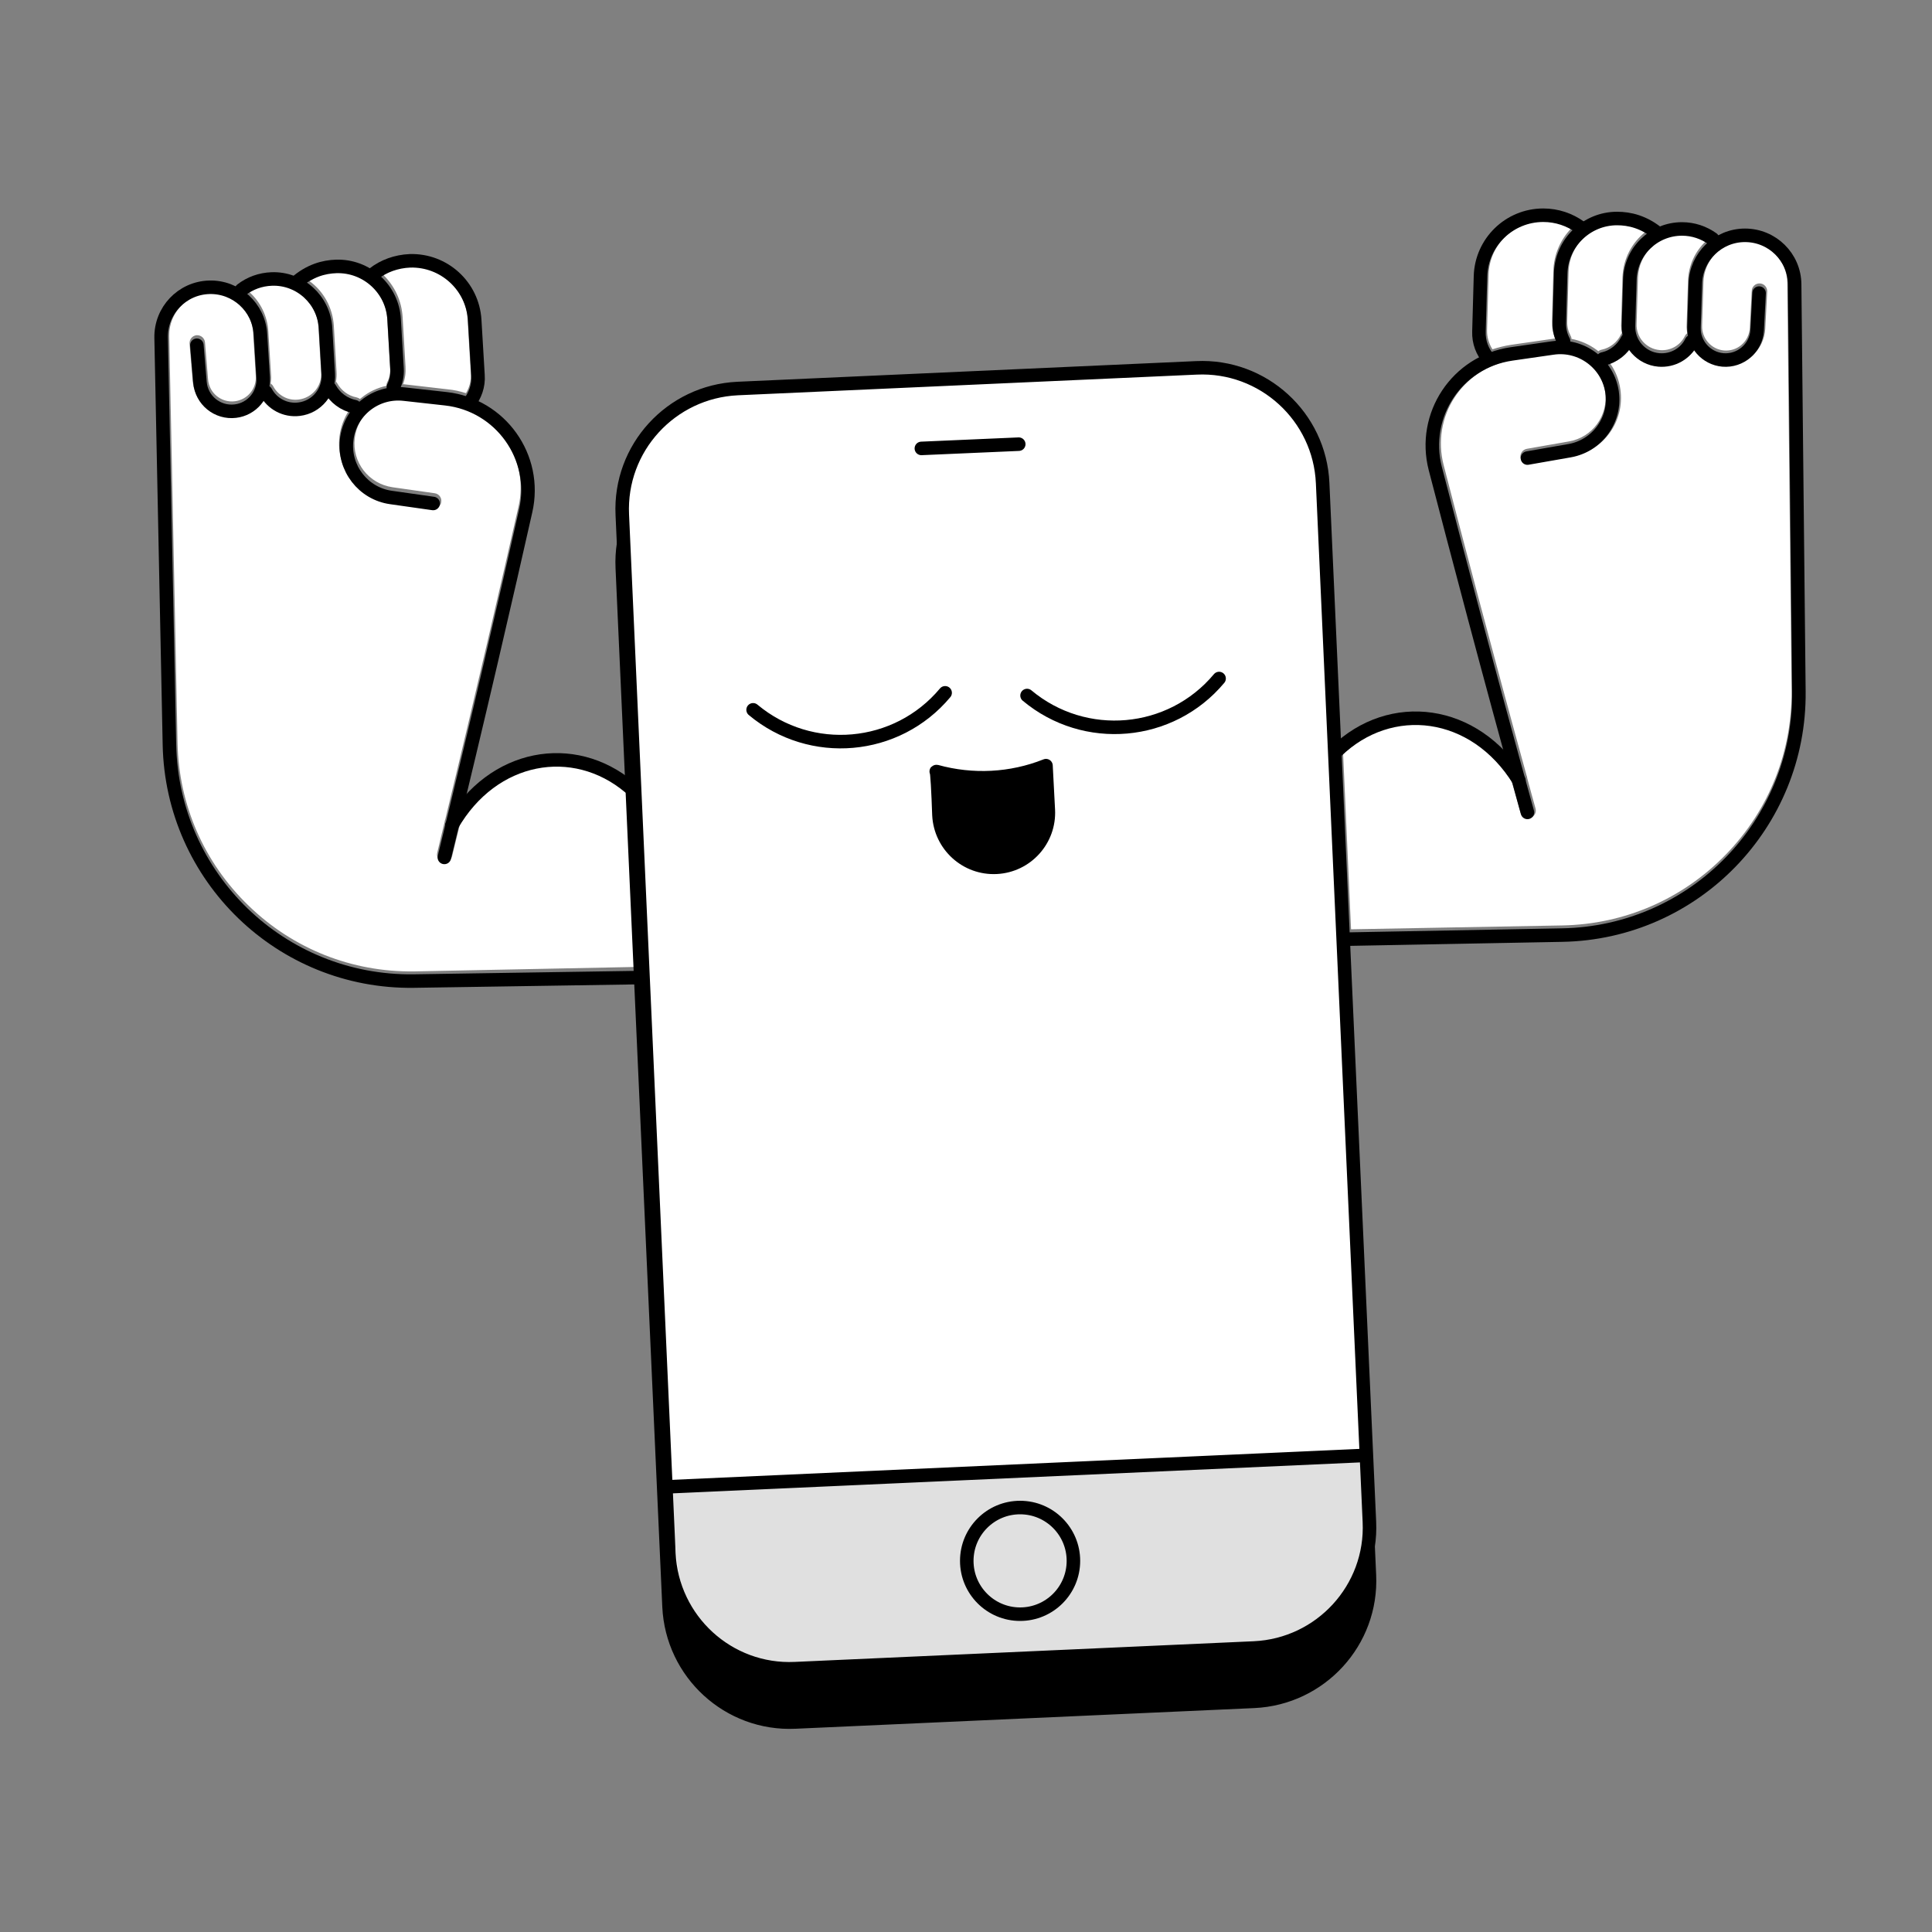
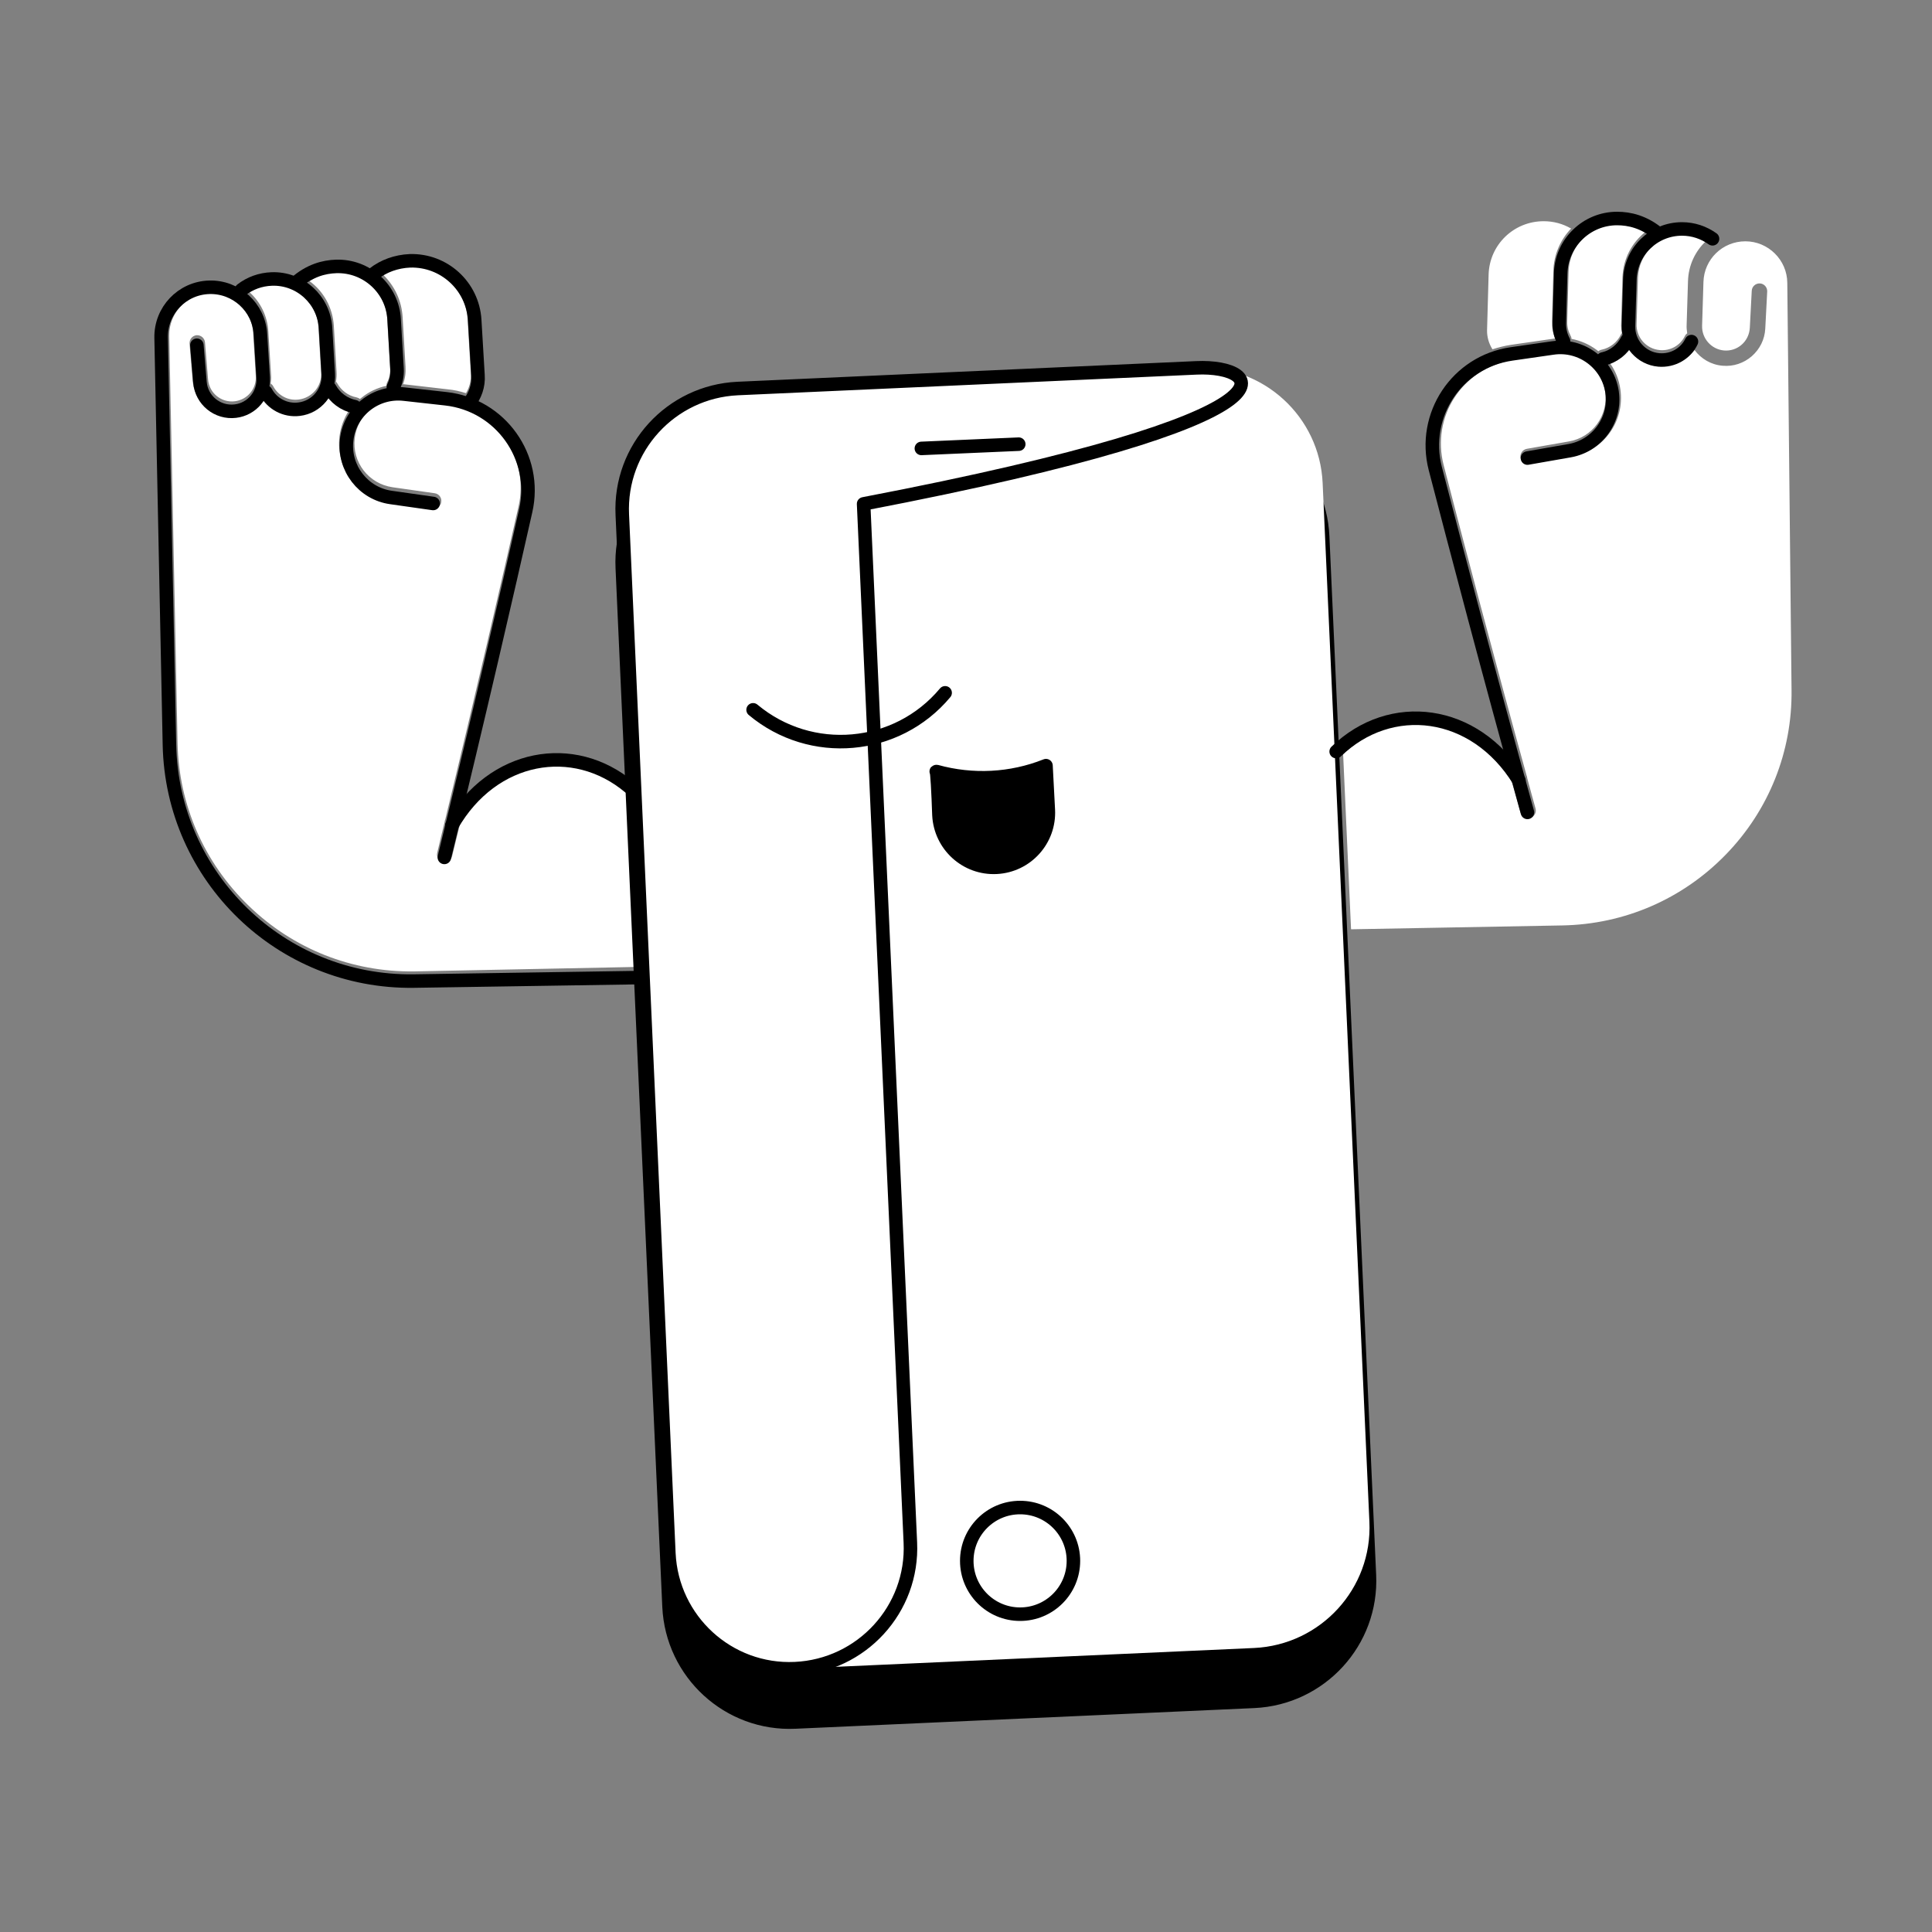
<svg xmlns="http://www.w3.org/2000/svg" version="1.1" x="0px" y="0px" viewBox="0 0 1000 1000" style="enable-background:new 0 0 1000 1000;" xml:space="preserve" shape-rendering="geometricPrecision">
  <rect x="0" y="0" width="1000" height="1000" fill="#808080" stroke="none" />
  <style type="text/css">
	.st0{fill:none;stroke:#C6C6C6;stroke-width:12;stroke-linecap:round;stroke-linejoin:round;stroke-miterlimit:10;}
	.st1{fill:#FFFFFF;stroke:#000000;stroke-width:12;stroke-linejoin:round;stroke-miterlimit:10;}
	.st2{fill:#FFFFFF;stroke:#000000;stroke-width:12;stroke-miterlimit:10;}
	.st3{stroke:#000000;stroke-width:12;stroke-miterlimit:10;}
	.st4{stroke:#000000;stroke-width:12;stroke-linecap:round;stroke-linejoin:round;stroke-miterlimit:10;}
	.st5{fill:none;stroke:#000000;stroke-width:12;stroke-miterlimit:10;}
	.st6{fill:none;stroke:#000000;stroke-width:12;stroke-linecap:round;stroke-miterlimit:10;}
	.st7{stroke:#FAFFFD;stroke-width:12;stroke-linecap:round;stroke-miterlimit:10;}
	.st8{fill:#FFFFFF;}
	.st9{fill:none;stroke:#000000;stroke-width:12;stroke-linecap:round;stroke-linejoin:round;stroke-miterlimit:10;}
	.st10{stroke:#000000;stroke-width:7;stroke-linecap:round;stroke-linejoin:round;stroke-miterlimit:10;}
	.st11{fill:#E0E0E0;}
	.st12{fill:none;stroke:#000000;stroke-width:7;stroke-linecap:round;stroke-linejoin:round;stroke-miterlimit:10;}
	.st13{fill:none;stroke:#000000;stroke-width:7;stroke-linecap:round;stroke-miterlimit:10;}
	.st14{stroke:#000000;stroke-width:7;stroke-linecap:round;stroke-miterlimit:10;}
	.st15{fill:#FFFFFF;stroke:#000000;stroke-width:7;stroke-linecap:round;stroke-linejoin:round;stroke-miterlimit:10;}
	.st16{fill:#DF474D;}
	.st17{fill:#36B7FF;}
</style>
  <g id="Livello_1">
</g>
  <g id="Livello_2">
</g>
  <g id="Livello_3">
</g>
  <g id="Livello_4">
</g>
  <g id="Livello_11">
    <g>
      <g>
        <path class="st8" d="M882.9,124.9c-5.5,5.2-9,12.5-9.2,20.7l-0.7,22.6c-0.1,1.5,0.1,2.9,0.3,4.3c-0.5,0.4-0.9,0.8-1.2,1.4     c-2.4,4.9-7.5,7.8-13,7.3c-7-0.6-12.3-6.6-12-13.6l0.7-23.8c0.4-12.5,10.5-22.4,23-22.4C875.1,121.5,879.3,122.7,882.9,124.9z      M851.7,120c-7,5.5-11.6,13.9-11.9,23.6l-0.7,23.8c-0.1,1.7,0.1,3.4,0.4,5c-0.2,0.3-0.4,0.5-0.6,0.9c-1.9,3.9-5.6,6.8-9.9,7.7     c-0.6,0.1-1.2,0.4-1.7,0.8c-0.3-0.2-0.6-0.5-0.9-0.7c-3.9-2.9-8.3-4.8-13-5.7c0-0.6-0.2-1.2-0.5-1.7c-1.2-2.3-1.8-4.8-1.7-7.4     l0.7-25.7c0.4-13.7,11.4-24.4,25.2-24.4C842.5,116.1,847.2,117.4,851.7,120z M769.7,170.8l0.8-28.6c0.4-15.5,13-27.7,28.5-27.7     c5.1,0,9.9,1.3,14.2,3.8c-5.5,5.7-9,13.5-9.2,22.1l-0.7,25.7c-0.1,3.1,0.4,6.2,1.6,9.1c-0.5,0-0.9,0.1-1.4,0.2l-21.5,3.1     c-3.3,0.5-6.4,1.3-9.5,2.3C770.6,177.8,769.6,174.3,769.7,170.8z M212.6,138.1c15.5-0.5,28.4,11.3,29.4,26.8l1.7,28.6     c0.2,3.5-0.7,7-2.5,10c-3.1-1-6.3-1.7-9.6-2L210,199c-0.5-0.1-0.9-0.1-1.4-0.1c1.1-2.9,1.5-6,1.3-9.1l-1.5-25.6     c-0.5-8.6-4.2-16.2-9.9-21.8C202.7,139.7,207.5,138.2,212.6,138.1z M174.5,141c0.3,0,0.5,0,0.8,0c13.3,0,24.3,10.2,25.1,23.7     l1.5,25.7c0.2,2.6-0.3,5.2-1.5,7.5c-0.3,0.6-0.4,1.2-0.4,1.8c-4.6,1-9,3-12.8,6.1c-0.3,0.2-0.6,0.5-0.9,0.7     c-0.5-0.4-1-0.6-1.7-0.8c-4.3-0.8-8-3.6-10.1-7.4c-0.2-0.3-0.4-0.6-0.6-0.8c0.3-1.6,0.4-3.3,0.3-5l-1.4-23.8     c-0.6-9.6-5.4-18-12.6-23.2C164.6,142.6,169.3,141.1,174.5,141z M141.1,147.4c12.5-0.4,23,9.1,23.7,21.6l1.4,23.8     c0.5,7-4.6,13.1-11.6,14c-5.4,0.7-10.6-2-13.2-6.9c-0.3-0.6-0.8-1-1.3-1.4c0.2-1.4,0.3-2.8,0.2-4.3l-1.4-22.6     c-0.5-8.2-4.2-15.4-9.8-20.4C132.7,148.8,136.8,147.5,141.1,147.4z M214.3,502.8c-32.1,0.4-62.5-11.6-85.6-34     c-23.1-22.3-36.2-52.3-36.8-84.4l-4.3-210.6c-0.2-11.8,9.2-21.8,21-22.2c11.9-0.4,21.6,8.6,22.4,20.4l1.4,22.6     c0.4,6.6-4.3,12.3-10.9,13.1c-3.4,0.4-6.7-0.6-9.3-2.7s-4.2-5.2-4.5-8.6l-1.6-19.2c-0.2-2.2-2.1-3.8-4.3-3.7     c-2.2,0.2-3.8,2.1-3.7,4.3l1.6,19.2c0.5,5.6,3.1,10.6,7.4,14.1c4.3,3.5,9.8,5.1,15.3,4.4c6-0.7,11.1-4,14.3-8.6     c4,4.9,9.9,7.7,16.3,7.7c0.9,0,1.7-0.1,2.6-0.2c6.1-0.7,11.4-4,14.7-8.7c2.7,3.2,6.3,5.5,10.3,6.8c-2.6,4-4.3,8.6-4.9,13.5     c-1.9,16.8,9.7,31.8,26.4,34.1l21.8,3.1c2.2,0.3,4.2-1.2,4.5-3.4c0.3-2.2-1.2-4.2-3.4-4.5l-21.8-3.1c-12.4-1.8-21-12.9-19.6-25.3     c0.7-6.1,3.7-11.6,8.5-15.4c4.8-3.8,10.8-5.6,16.9-4.9l21.6,2.4c12.4,1.4,23.6,8,30.8,18.1c7.2,10.1,9.8,22.9,7,35     c-8.5,37.5-21.7,95-37.9,161.9c-0.2,0.5-0.4,1.1-0.4,1.6c-1.3,5.2-2.5,10.5-3.8,15.8c-0.5,2.1,0.8,4.3,2.9,4.8     c0.3,0.1,0.6,0.1,0.9,0.1c1.8,0,3.4-1.2,3.9-3.1c1.3-5.5,2.7-10.9,4-16.3c9.8-16.6,24.4-27.3,41.1-30.3     c15.7-2.8,31.4,1.6,44.3,12.3c0.4,0.3,0.8,0.5,1.2,0.7l4.1,90.9L214.3,502.8z M893.2,442.4c-22.4,23-52.4,36-84.5,36.6l-109.4,2     l-4.1-90.7c12.4-11.7,28.1-17.1,44.1-15.1c17.3,2.1,32.6,12.5,43.2,29.2c1.5,5.3,3,10.7,4.5,16.2c0.5,1.8,2.1,2.9,3.9,2.9     c0.4,0,0.7,0,1.1-0.1c2.1-0.6,3.4-2.8,2.8-4.9c-1.5-5.3-2.9-10.5-4.3-15.7c0-0.5-0.2-1.1-0.4-1.6     c-18.3-66.4-33.3-123.4-42.9-160.6c-3.1-12-1-24.9,5.9-35.2c6.9-10.4,17.9-17.3,30.2-19.1l21.5-3.1c6.1-0.9,12.1,0.7,17,4.3     c4.9,3.7,8.1,9,9,15.1c1.8,12.4-6.5,23.8-18.8,25.9l-21.7,3.8c-2.2,0.4-3.6,2.4-3.3,4.6c0.4,2.2,2.4,3.6,4.6,3.3l21.7-3.8     c16.6-2.9,27.8-18.2,25.4-34.9c-0.7-4.9-2.5-9.5-5.3-13.4c4-1.4,7.5-3.8,10.1-7.1c3.5,4.6,8.8,7.7,15,8.3     c0.6,0.1,1.3,0.1,1.9,0.1c6.6,0,12.7-3.1,16.7-8.2c3.4,4.5,8.5,7.6,14.5,8.1c5.6,0.5,10.9-1.3,15.1-4.9c4.2-3.7,6.7-8.7,7-14.3     l1-19.2c0.1-2.2-1.6-4.1-3.8-4.2c-2.2-0.1-4.1,1.6-4.2,3.8l-1,19.2c-0.2,3.4-1.7,6.5-4.2,8.7s-5.8,3.3-9.2,3     c-6.5-0.6-11.5-6.2-11.3-12.8l0.7-22.6c0.3-11.8,9.9-21.1,21.7-21.1c11.8,0,21.6,9.6,21.7,21.5l2.2,210.7     C927.7,389,915.6,419.4,893.2,442.4z" />
      </g>
      <g>
        <g>
          <path class="st10" d="M619.3,218l-237.5,10.7c-34.5,1.6-61.3,30.8-59.7,65.3l24.2,537.6c1.6,34.5,30.8,61.3,65.3,59.7      l237.5-10.7c34.5-1.6,61.3-30.8,59.7-65.3l-24.2-537.6C683.1,243.2,653.8,216.4,619.3,218z" />
          <path class="st8" d="M619.3,190.4l-237.5,10.7c-34.5,1.6-61.3,30.8-59.7,65.3L346.2,804c1.6,34.5,30.8,61.3,65.3,59.7L649.1,853      c34.5-1.6,61.3-30.8,59.7-65.3l-24.2-537.6C683.1,215.6,653.8,188.8,619.3,190.4z" />
-           <path class="st11" d="M346,768.7l4.1,36.1c1.6,34.5,30.8,61.3,65.3,59.7L653,853.9c34.5-1.6,58.1-30.1,56.6-64.7      c0,0,2.9-31-5.1-33.9L346,768.7z" />
-           <path class="st12" d="M619.3,190.4l-237.5,10.7c-34.5,1.6-61.3,30.8-59.7,65.3L346.2,804c1.6,34.5,30.8,61.3,65.3,59.7      L649.1,853c34.5-1.6,61.3-30.8,59.7-65.3l-24.2-537.6C683.1,215.6,653.8,188.8,619.3,190.4z" />
-           <line class="st12" x1="347.2" y1="769.5" x2="704.7" y2="753.4" />
+           <path class="st12" d="M619.3,190.4l-237.5,10.7c-34.5,1.6-61.3,30.8-59.7,65.3L346.2,804c1.6,34.5,30.8,61.3,65.3,59.7      c34.5-1.6,61.3-30.8,59.7-65.3l-24.2-537.6C683.1,215.6,653.8,188.8,619.3,190.4z" />
          <circle class="st12" cx="528" cy="807.9" r="27.6" />
          <g>
            <g>
              <path class="st12" d="M389.8,367.4c29.9,25,74.4,21.1,99.4-8.8" />
            </g>
            <g>
-               <path class="st12" d="M531.6,360c29.9,25,74.4,21.1,99.4-8.8" />
-             </g>
+               </g>
            <path class="st10" d="M484.6,399.3L484.6,399.3c18.8,5.2,38.7,4.2,56.8-3l0,0l1.2,22.9c0.8,15.6-11.2,28.9-26.8,29.7h0       c-15.7,0.8-29-11.3-29.8-27C485.6,410.1,485,398.9,484.6,399.3z" />
          </g>
          <line class="st10" x1="476.9" y1="232.1" x2="527.3" y2="229.9" />
        </g>
        <g>
          <path class="st12" d="M230,443.8c18-73.8,32.7-137.6,42.1-179.4c6.3-27.8-13-54.8-41.3-58l-21.6-2.4c-14.8-1.7-28.2,9-29.8,23.8      v0c-1.6,14.5,8.6,27.7,23,29.7l21.8,3.1" />
          <path class="st12" d="M330.6,506l-116.5,1.8c-68.6,0.9-125-53.7-126.4-122.3l-4.3-210.6c-0.3-14.1,10.8-25.8,24.9-26.2l0,0      c13.9-0.4,25.6,10.3,26.5,24.2l1.4,22.6c0.6,8.7-5.8,16.3-14.4,17.3h0c-9.2,1.1-17.5-5.6-18.3-14.9l-1.6-19.2" />
          <path class="st12" d="M125,150c4.4-3.4,9.8-5.4,15.7-5.6h0c14.6-0.5,26.9,10.8,27.8,25.4l1.4,23.8c0.6,9.1-6,17.1-15.1,18.2h0      c-7.3,0.9-14-2.9-17.2-8.9" />
          <path class="st12" d="M193.3,141.8c5.2-4.1,11.8-6.5,18.9-6.8h0c17.6-0.5,32.4,13,33.5,30.6l1.7,28.6c0.4,5.5-1.5,10.6-4.7,14.6      " />
          <path class="st12" d="M183.6,210.5c-5.5-1.1-10.2-4.6-12.9-9.5" />
          <path class="st12" d="M152.8,146.6c7.4-6.6,14.9-8.5,21.2-8.7h0c15.8-0.5,29.1,11.7,30,27.4l1.5,25.6c0.2,3.4-0.5,6.7-1.9,9.5" />
          <path class="st12" d="M233.9,427.2c21.2-36.8,63-44,91.9-19.8" />
        </g>
        <g>
          <path class="st12" d="M790.6,420.5c-20.3-73.2-36.9-136.5-47.7-178c-7.1-27.6,11.2-55.2,39.4-59.3l21.5-3.1      c14.7-2.1,28.4,8.1,30.6,22.8v0c2.1,14.5-7.7,27.9-22.1,30.4l-21.7,3.8" />
-           <path class="st12" d="M697.5,486.1l111-2.1c68.6-1.2,123.3-57.6,122.6-126.1l-2.2-210.7c-0.1-14.1-11.6-25.4-25.7-25.4h0      c-13.9,0-25.3,11.1-25.7,25l-0.7,22.6c-0.3,8.7,6.3,16.1,14.9,16.9l0,0c9.2,0.8,17.3-6.2,17.8-15.4l1-19.2" />
          <path class="st12" d="M886.4,123.6c-4.5-3.2-9.9-5.1-15.8-5.1h0c-14.6,0-26.6,11.6-27,26.3l-0.7,23.8      c-0.3,9.1,6.6,16.9,15.7,17.7l0,0c7.3,0.6,13.9-3.3,16.9-9.5" />
-           <path class="st12" d="M817.9,117.6c-5.4-3.9-12-6.2-19.1-6.2h0c-17.6,0-32,14-32.5,31.6l-0.8,28.6c-0.2,5.5,1.8,10.6,5.2,14.4" />
          <path class="st12" d="M829.7,185.8c5.5-1.2,10.1-4.9,12.6-9.9" />
          <path class="st12" d="M858.5,121.1c-7.6-6.3-15.1-8-21.5-8h0c-15.8,0-28.7,12.6-29.2,28.3l-0.7,25.7c-0.1,3.4,0.7,6.7,2.2,9.5" />
          <path class="st12" d="M786.2,404c-22.9-37.1-66.5-42.3-94.6-15" />
        </g>
      </g>
    </g>
  </g>
  <g id="Livello_12">
</g>
  <g id="Livello_5">
</g>
  <g id="Livello_6">
</g>
  <g id="Livello_7">
</g>
  <g id="Livello_8">
</g>
  <g id="Livello_9">
</g>
  <g id="Livello_10">
</g>
</svg>